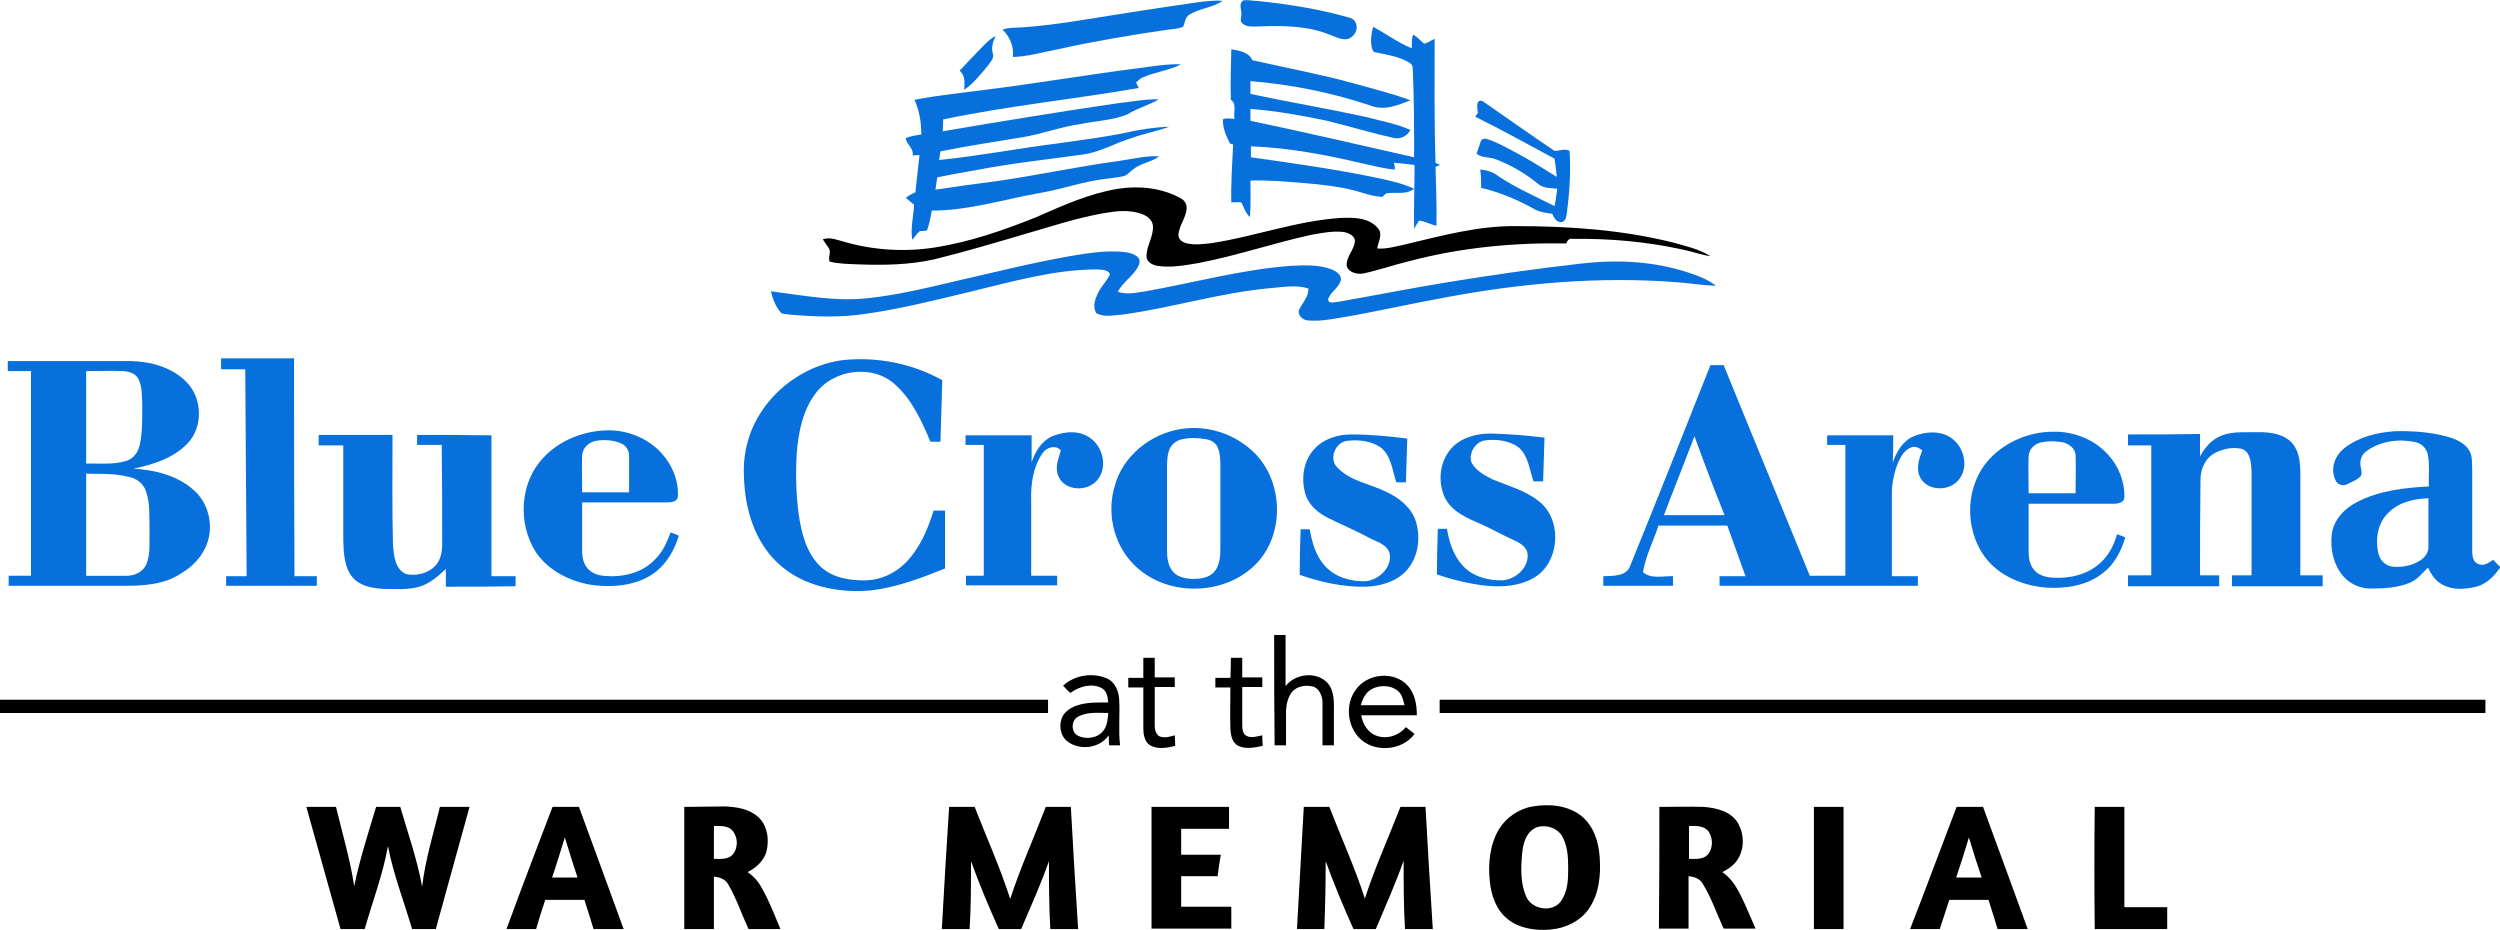
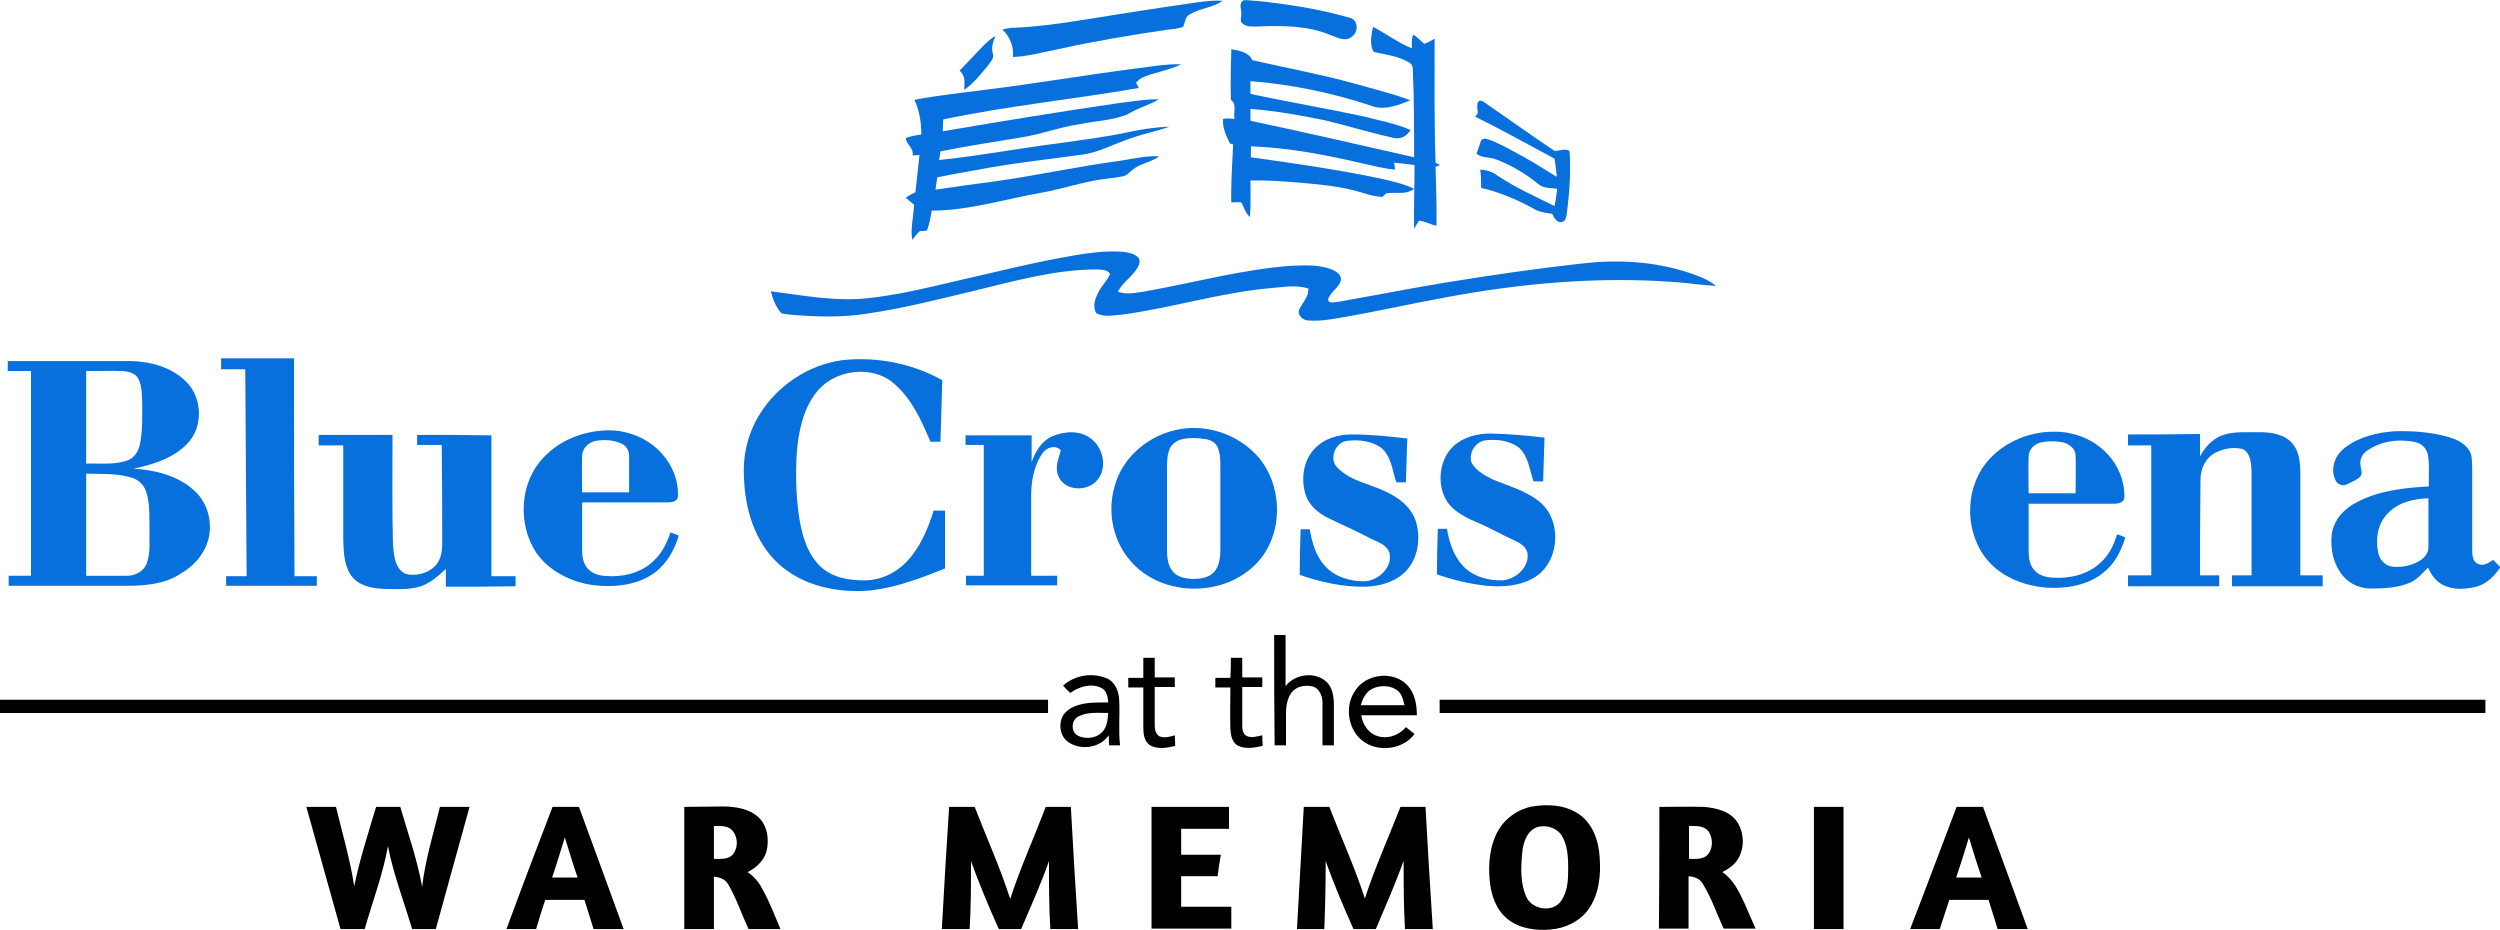
<svg xmlns="http://www.w3.org/2000/svg" version="1.1" id="Layer_1" x="0px" y="0px" viewBox="0 0 548.4 204" style="enable-background:new 0 0 548.4 204;" xml:space="preserve">
  <style type="text/css">
	.st0{fill:#0870DD;}
</style>
  <g>
    <path class="st0" d="M262.7,0.5c1.8-0.2,3.7-0.5,5.5-0.3c-2.2,1.5-5,1.6-7.3,3c-1,0.6-0.9,1.8-1.4,2.7c-1.1,0.4-2.2,0.5-3.3,0.6   c-8.3,1.2-16.5,2.6-24.6,4.4c-3.1,0.6-6.2,1.5-9.4,1.6c0.2-2.2-0.6-4.4-2.3-6c1.4-0.5,2.9-0.4,4.4-0.5c7.1-0.5,14.2-1.8,21.2-2.9   C251.3,2.2,257,1.3,262.7,0.5z" />
    <path class="st0" d="M272.7,0.1c1-0.2,2,0.1,3,0.1c6.9,0.7,13.8,1.8,20.4,3.7c1.9,0.5,1.9,3.1,0.5,4.1c-1.4,1.3-3.3,0.2-4.7-0.3   c-5-2.1-10.5-2.1-15.8-1.9c-1.2,0-2.5,0.2-3.5-0.6c-0.8-0.5-0.2-1.6-0.3-2.3C272.3,2,271.7,0.8,272.7,0.1z" />
    <path class="st0" d="M301.2,5.9c2.9,1.5,5.5,3.5,8.5,4.7c0-1-0.1-2,0.3-3c0.9,0.5,1.6,1.3,2.4,2c0.8-0.2,1.5-0.7,2.3-1.1   c0,9.1-0.1,18.1,0.2,27.2c0.3,0.2,0.6,0.3,1,0.5c-0.2,0.1-0.7,0.3-1,0.4c0.1,4.3,0.3,8.6,0.2,12.9c-1.3-0.2-2.5-1-3.8-1.1   c-0.4,0.6-0.8,1.2-1.1,1.8c-0.1-4.7,0.1-9.3,0.1-14c-1.5-0.2-3-0.4-4.5-0.5c0.1,0.5,0.2,1,0.2,1.5c-2.4-0.2-4.6-0.8-6.9-1.3   c-8.1-1.9-16.3-3.5-24.7-3.8c0,0.8,0,1.6,0,2.4c9.2,1.3,18.5,2.6,27.6,4.5c2.8,0.6,5.6,1.2,8.2,2.4c-1.7,1.4-4,0.7-6.1,1   c-0.3,0.3-0.6,0.5-0.9,0.8c-1.6-0.1-3.1-0.5-4.6-1c-4.3-1.3-8.7-1.7-13.1-2.1c-3.7-0.3-7.5-0.6-11.2-0.5c0,2.7,0.1,5.3-0.1,8   c-1-0.8-1.3-2.1-1.9-3.2c-0.7-0.1-1.5,0-2.2,0c-0.1-4.2,0.2-8.5,0.4-12.7c-0.2-0.1-0.5-0.2-0.7-0.2c-0.8-1.7-1.7-3.5-1.5-5.4   c0.8-0.2,1.6-0.1,2.5,0c-0.3-1.4,0.6-3.3-0.8-4.2c-0.1-3.7,0-7.4,0.1-11.1c1.7,0.3,3.8,0.6,4.6,2.4c7.5,1.7,15,3.1,22.3,5.1   c4.2,1.2,8.4,2.2,12.4,3.7c-2.8,1.1-5.9,2.4-8.9,1.1c-8.5-2.8-17.3-4.6-26.2-5.3c0,0.9,0,1.9,0,2.8c8.4,1.8,16.8,3.2,25.1,5   c3.4,0.9,6.8,1.5,10,2.9c-0.7,1.4-2.4,2.2-3.9,1.7c-5-1.1-9.8-2.6-14.8-3.8c-5.4-1.1-10.9-2.1-16.4-2.5c0,0.9,0,1.7,0,2.6   c12,2.5,23.9,5.3,35.9,8c0-6.5,0-13-0.3-19.5c0-0.6-0.3-1-0.8-1.3c-2.2-1.3-4.8-1.7-7.3-2.2c-0.6,0-0.8-0.7-0.9-1.2   C300.6,9,300.8,7.4,301.2,5.9z" />
    <path class="st0" d="M214.3,11.5c1.3-1.3,2.5-2.8,4.1-3.6c-0.6,1.2-1,2.5-0.6,3.9c0.3,1.1-0.6,1.8-1.1,2.6   c-1.6,1.9-3.1,3.9-5.2,5.3c0.1-1.5,0.3-3.1-1-4.2C211.7,14.2,213,12.9,214.3,11.5z" />
    <path class="st0" d="M249.4,15c3.2-0.4,6.4-1,9.7-0.9c-2.7,1.4-5.9,1.7-8.7,3c-0.5,0.3-0.8,0.7-1.2,1c0.2,0.4,0.4,0.8,0.6,1.2   c-14.3,2.5-28.7,3.9-42.9,6.9c0,0.9-0.1,1.7-0.1,2.6c12.9-2.2,25.7-4.3,38.7-6.2c2.9-0.3,5.8-0.9,8.7-0.8c-2.2,1.3-4.7,1.9-6.9,3.3   c-3.2,1.3-6.8,1.4-10.2,2.1c-4.4,0.6-8.5,2.2-12.8,2.9c-6,1-12,1.9-18,3.1c-0.1,0.6-0.2,1.3-0.3,1.9c8.9-0.9,17.6-2.6,26.5-3.7   c4.8-0.7,9.7-1.3,14.5-2.3c3.1-0.7,6.3-1.2,9.5-1.3c-2.7,1-5.6,1.5-8.3,2.5c-3.6,1.1-6.9,3.1-10.7,3.6c-7.8,1.1-15.6,1.9-23.3,3.4   c-2.9,0.5-5.7,1-8.6,1.6c-0.1,0.9-0.3,1.8-0.4,2.7c4.6-0.7,9.1-1.3,13.7-1.9c8.9-1.3,17.7-3.2,26.6-4.4c2.9-0.4,5.8-1.2,8.8-1   c-1.8,1.3-4.1,1.5-5.8,2.9c-0.7,0.5-1.3,1.4-2.3,1.5c-1.4,0.3-2.8,0.4-4.2,0.6c-4.6,0.6-9.1,2.2-13.7,3c-8,1.4-15.8,3.9-23.9,3.9   c-0.3,1.5-0.5,3-1.1,4.4c-0.5,0-1,0.1-1.5,0.1c-0.7,0.5-1.1,1.3-1.7,1.9c-0.4-2.6,0.3-5.1,0.4-7.7c-0.6-0.5-1.2-1-1.8-1.5   c0.6-0.5,1.4-0.9,2.1-1.2c0.3-2.7,0.6-5.4,0.9-8.2c-0.4,0-1.1,0.1-1.5,0.1c0.3-1.6-1.4-2.4-1.5-3.8c1.1-0.5,2.3-0.6,3.4-0.8   c0-2.6-0.4-5.2-1.5-7.6c5.1-1,10.3-1.5,15.5-2.2C227.4,18.3,238.4,16.4,249.4,15z" />
    <path class="st0" d="M324.2,22.4c0.3-0.4,0.8-0.4,1.2-0.1c5.2,3.6,10.4,7.3,15.6,10.8c1.1,0,2.3-0.6,3.3,0c0.3,4.5,0,9.1-0.6,13.6   c-0.1,0.8-0.2,1.8-1.1,2c-1.2,0.2-1.7-1-2.1-1.8c-1.2-0.2-2.5-0.3-3.7-0.9c-3.7-2.1-7.7-3.8-11.9-4.8c0-1.3,0-2.7-0.2-4   c1.4,0.1,2.8,0.5,3.9,1.4c3.9,2.6,8.2,4.5,12.4,6.6c0.3-1.3,0.4-2.5,0.6-3.8c-1.3-0.2-2.8,0-4-0.9c-2.9-2.4-6.1-4.3-9.6-5.6   c-1.3-0.5-3-0.2-4.1-1.2c0.3-0.9,0.6-1.7,0.9-2.6c0.1-0.6,0.8-0.8,1.4-0.6c2,0.6,3.9,1.7,5.8,2.7c3.3,1.7,6.4,3.7,9.5,5.6   c-0.1-1.3-0.3-2.7-0.5-4c-5.8-3.1-11.5-6.3-17.4-9.2c0.2-0.3,0.4-0.6,0.6-0.8C324.1,24.1,323.9,23.2,324.2,22.4z" />
-     <path d="M245.3,41.4c4.6-0.7,9.6-0.2,13.7,2.1c0.8,0.4,1.3,1.2,1.3,2c0,2.2-1.7,3.9-1.8,6.1c0,1,1,1.6,1.9,1.8   c1.9,0.4,3.8,0.1,5.6-0.1c9.5-1.5,18.6-4.9,28.2-5.5c2.8-0.1,6.1-0.1,8.1,2.3c1.1,1.3,0,3-0.2,4.4c2.1,0.2,4.2-0.5,6.2-0.9   c8-1.9,16-4.1,24.3-4c11.5,0,23.2,0.8,34.4,3.6c2.8,0.8,5.7,1.4,8.2,3c-2.1-0.3-4.2-1.1-6.3-1.5c-7.8-1.7-15.8-2.4-23.8-2.3   c-0.8-0.2-1.3,0.3-1.5,1c-11.6-0.2-23.2,0.9-34.5,3.9c-3.4,0.8-6.7,2-10.1,2.7c-1.3,0.2-3.2-0.2-3.6-1.7c-0.1-2,1.6-3.4,1.8-5.3   c0.1-1.3-1.4-1.9-2.4-2.1c-2.4-0.3-4.8,0.2-7.1,0.6c-8.3,1.8-16.4,4.6-24.8,6.2c-3,0.5-6.1,1.1-9.1,0.6c-1-0.2-2.2-0.8-2.3-1.9   c-0.1-2.4,1.6-4.5,1.4-6.9c-0.1-1.2-1.2-2.1-2.3-2.5c-2.8-1.1-5.8-0.7-8.7-0.2c-5.6,1-11.1,2.8-16.6,4.4c-6.8,2-13.5,4-20.4,5.7   c-5.4,1.2-11,1.3-16.5,1.1c-2.2-0.1-4.3-0.1-6.4-0.6c-0.4-0.9,0.3-1.9-0.1-2.8c-0.4-0.7-1-1.4-1.4-2.1c1.6-0.6,3.3,0.2,4.9,0.6   c6.3,1.8,13.1,2.2,19.6,1.2c7.7-1.2,15.2-3.8,22.4-6.7C233.3,45,239.1,42.4,245.3,41.4z" />
    <path class="st0" d="M235.2,56.1c3.5-0.6,7-1.1,10.5-0.9c1.4,0.1,2.9,0.3,3.9,1.2c0.6,0.6,0.4,1.5,0,2.2c-1.2,2.1-3.3,3.3-4.4,5.4   c2,0.7,4.1,0.2,6.1-0.1c10.7-1.9,21.1-4.8,32-5.6c2.9-0.1,6-0.3,8.8,0.8c1,0.4,2.3,1.2,2,2.5c-0.5,1.6-2.3,2.5-2.8,4.1   c0.3,1.1,1.5,0.5,2.3,0.5c8-1.4,16-3,24-4.3c9.8-1.6,19.6-3,29.4-4.1c7.8-0.9,15.8-0.5,23.4,2c2.1,0.7,4.3,1.5,6,2.9   c-2.9-0.1-5.8-0.6-8.7-0.8c-16.8-1.3-33.8,0.2-50.4,3.3c-7.8,1.4-15.5,3.2-23.3,4.5c-2.3,0.4-4.6,0.8-7,0.6c-1.2,0-2.5-1.2-2-2.4   c0.7-1.5,2.1-2.8,2-4.6c-2.7-0.9-5.5-0.3-8.3-0.1c-11,1-21.5,4.3-32.4,5.8c-1.9,0.1-4,0.7-5.8-0.3c-0.9-1.4-0.3-3.1,0.4-4.5   c0.7-1.5,2-2.6,2.6-4.1c-0.6-1-1.8-0.9-2.8-1c-9.5,0-18.7,2.7-27.9,4.9c-7.5,1.8-15,3.7-22.6,4.8c-5.7,0.9-11.4,0.7-17.1,0.2   c-0.6-0.1-1.2-0.1-1.7-0.3c-1.2-1.3-1.9-3.1-2.3-4.8c7.1,0.9,14.2,2.3,21.4,1.5c6.4-0.7,12.7-2.2,19-3.7   C217.9,59.8,226.5,57.6,235.2,56.1z" />
    <path class="st0" d="M48.5,78.6c5.3,0,10.6,0,16,0c0,15.9,0,31.9,0.1,47.8c1.6,0,3.3,0,4.9,0c0,0.7,0,1.4,0,2.1   c-6.6,0-13.3,0-19.9,0c0-0.7,0-1.4,0-2.1c1.5,0,3,0,4.5,0c-0.1-15.1-0.2-30.2-0.3-45.4c-1.8,0-3.5,0-5.3,0   C48.5,80.3,48.5,79.4,48.5,78.6z" />
    <path class="st0" d="M184.8,79c7.5-0.8,15.3,0.7,21.9,4.4c-0.1,4.5-0.3,9-0.4,13.5c-0.7,0-1.5,0-2.2,0c-1.9-4.5-4-9.2-7.7-12.5   c-4.9-4.6-13.6-3.4-17.5,1.9c-2.8,3.7-3.7,8.3-4.1,12.8c-0.3,4.6-0.2,9.2,0.4,13.7c0.6,4,1.6,8.3,4.6,11.3   c2.7,2.7,6.7,3.3,10.3,3.2c3.2-0.1,6.3-1.6,8.5-3.8c3.1-3.1,4.9-7.3,6.2-11.5c0.8,0,1.7,0,2.5,0c0,4.2,0,8.5,0,12.7   c-5.2,2.1-10.5,4.1-16.1,4.8c-7.3,0.7-15.2-0.9-20.6-6c-5.1-4.8-7.2-11.9-7.4-18.8c-0.3-4.9,0.9-9.8,3.5-13.9   C170.6,84.5,177.4,80,184.8,79z" />
    <g>
      <path class="st0" d="M1.7,79.2c9,0,18,0,27,0c4.4,0.1,9.1,1.4,12.2,4.6c3.5,3.5,3.7,9.8,0.3,13.4c-3.1,3.3-7.6,4.7-11.9,5.6    c4.7,0.3,9.7,1.5,13.3,4.8c2.7,2.4,3.9,6.3,3.3,9.8c-0.6,3.6-3.1,6.6-6.2,8.4c-3.6,2.4-8.1,2.7-12.2,2.7c-8.5,0-17.1,0-25.6,0    c0-0.7,0-1.5,0-2.2c1.6,0,3.3,0,4.9,0c0-15,0-29.9,0-44.9c-1.7,0-3.4,0-5.1,0C1.7,80.7,1.7,79.9,1.7,79.2z M18.9,81.4    c0,6.8,0,13.5,0,20.3c2.9-0.1,5.9,0.3,8.8-0.6c1.7-0.5,2.7-2.1,3-3.7c0.6-2.9,0.5-6,0.5-9c-0.1-1.7,0-3.6-0.8-5.2    c-0.6-1.3-2.1-1.7-3.4-1.8C24.4,81.3,21.6,81.4,18.9,81.4z M18.9,103.9c0,7.5,0,14.9,0,22.4c3,0,6,0,9,0c1.7,0,3.5-0.9,4.2-2.5    c1-2.4,0.6-5.1,0.7-7.6c-0.1-2.8,0.2-5.8-0.8-8.5c-0.6-1.7-2.1-2.8-3.8-3.1C25.2,103.8,22,104,18.9,103.9z" />
    </g>
    <g>
      <g>
-         <path class="st0" d="M375.2,80.1c1,0,1.9,0,2.9,0c6.3,15.4,12.6,30.8,18.9,46.2c2.6,0,5.2,0,7.8,0c0-9.6,0-19.1,0-28.7     c-1.3,0-2.7,0-4,0c0-0.7,0-1.4,0-2.1c4.8,0,9.6,0,14.5,0c0,2,0,4-0.1,6c0.8-2.4,2.2-4.8,4.6-5.8c2.7-1.1,6-1.3,8.4,0.5     c2.7,2,3.7,6.3,1.5,9c-2,2.6-6.7,2.6-8.4-0.3c-1.1-1.9-0.4-4.2,0.4-6.1c-0.7-0.5-1.6-1.1-2.6-0.6c-1.8,0.8-2.5,2.7-3.2,4.5     c-0.5,1.7-0.9,3.5-0.9,5.3c0,6.1,0,12.3,0,18.4c1.9,0,3.8,0,5.7,0c0,0.7,0,1.4,0,2.1c-14.5,0-29,0-43.5,0c0-0.7,0-1.4,0-2.1     c1.9,0,3.8,0,5.7,0c-1.3-3.7-2.7-7.4-4-11.1c-5,0-10.1,0-15.1,0c-1.1,3.4-2.8,6.6-3.4,10.2c1.8,1.6,4.5,0.8,6.6,0.9     c0,0.7,0,1.4,0,2.1c-5.1,0-10.2,0-15.3,0c0-0.7,0-1.4,0-2.1c2.1-0.1,5.1,0.1,5.9-2.3C363.6,109.4,369.4,94.7,375.2,80.1z      M371.7,95.7c-2.2,5.8-4.5,11.5-6.7,17.3c4.4,0,8.8,0,13.3,0C376,107.3,373.8,101.5,371.7,95.7z" />
-       </g>
+         </g>
    </g>
    <g>
      <path class="st0" d="M259.1,94.1c5.6-0.9,11.5,1,15.6,4.8c6.7,6.1,7.3,17.7,1.2,24.4c-7,7.7-20.6,7.8-27.6,0.1    c-4.1-4.4-5.5-11-3.8-16.7C246.2,100.1,252.4,95.1,259.1,94.1z M259.1,96.4c-1.1,0.3-2,1-2.5,2c-0.6,1.4-0.6,3-0.6,4.5    c0,6,0,11.9,0,17.9c0,1.6,0.2,3.3,1.3,4.6c1,1.2,2.7,1.5,4.2,1.6c1.7,0,3.5-0.2,4.7-1.4c1.3-1.3,1.5-3.4,1.5-5.2    c0-5.9,0-11.9,0-17.8c0-1.5,0-3.1-0.6-4.5c-0.5-1.1-1.7-1.7-2.9-1.8C262.6,96,260.8,96,259.1,96.4z" />
    </g>
    <g>
      <path class="st0" d="M119.2,100.4c3.5-3.8,8.8-5.9,14-6c4.4-0.1,8.9,1.7,11.9,5c2.4,2.6,3.8,6.1,3.6,9.6c-0.2,1-1.3,1.2-2.2,1.2    c-6.3,0-12.5,0-18.8,0c0,3.5,0,7.1,0,10.6c0,1.5,0.3,3.2,1.6,4.3c1.4,1.2,3.3,1.3,5,1.3c3.4,0,6.9-1.1,9.3-3.6    c1.7-1.6,2.7-3.8,3.5-6c0.6,0.2,1.2,0.4,1.8,0.7c-0.9,3-2.5,5.9-5,7.9c-3.7,2.9-8.8,3.5-13.4,3c-5-0.6-10-3-12.9-7.2    C113.5,114.9,114,105.8,119.2,100.4z M130.7,96.7c-1.5,0.3-2.9,1.5-3,3.2c-0.1,2.7,0,5.4,0,8.1c3.4,0,6.9,0,10.3,0    c0-2.7,0-5.4,0-8.1c0-1.2-0.8-2.3-1.9-2.7C134.4,96.5,132.5,96.4,130.7,96.7z" />
    </g>
    <g>
      <path class="st0" d="M436.6,100.5c3.5-3.7,8.7-5.8,13.8-5.8c4.5-0.1,9,1.7,12,5c2.3,2.5,3.7,5.9,3.6,9.4c0,1.1-1.3,1.4-2.3,1.4    c-6.2,0-12.5,0-18.7,0c0,3.5,0,6.9,0,10.4c0,1.4,0.2,2.9,1.1,4c0.9,1.2,2.5,1.7,4,1.8c3.7,0.3,7.8-0.6,10.6-3.2    c1.9-1.7,3-3.9,3.7-6.3c0.6,0.2,1.2,0.4,1.8,0.7c-0.9,3-2.4,5.9-4.9,7.8c-3.4,2.7-8.1,3.5-12.4,3.2c-5.1-0.4-10.3-2.5-13.4-6.6    C430.7,115.9,431.1,106.2,436.6,100.5z M447.5,97.1c-1.4,0.4-2.5,1.6-2.5,3.1c-0.1,2.7,0,5.3,0,8c3.4,0,6.9,0,10.3,0    c0-2.8,0.1-5.6,0-8.4c-0.1-1.4-1.3-2.3-2.5-2.7C451,96.7,449.2,96.7,447.5,97.1z" />
    </g>
    <g>
      <path class="st0" d="M514.4,98.2c3.1-2.4,7-3.3,10.8-3.6c3.5-0.1,7,0.1,10.5,0.9c2.1,0.5,4.5,1.2,5.8,3.1c0.9,1.2,0.7,2.7,0.8,4    c0,5.9,0,11.9,0,17.8c0,1.2,0,2.8,1.3,3.3c1.2,0.6,2.4-0.3,3.3-0.9c0.5,0.5,1,1.1,1.6,1.6c-1.3,1.9-3,3.7-5.3,4.3    c-2.4,0.6-5.2,0.8-7.5-0.5c-1.5-0.8-2.4-2.2-3.1-3.7c-1.2,1.2-2.3,2.6-3.9,3.3c-2.6,1.1-5.5,1.3-8.3,1.3c-2.3,0.1-4.7-0.8-6.3-2.6    c-2.2-2.5-3-6-2.6-9.3c0.4-3.2,2.8-5.7,5.6-7.1c4.8-2.5,10.4-3.1,15.7-3.4c-0.1-2.3,0.2-4.6-0.2-6.8c-0.2-1.4-1.3-2.6-2.7-2.9    c-3.6-0.8-7.6-0.3-10.7,1.9c-1,0.6-1.6,1.9-1.4,3.1c0,0.8,0.6,1.9-0.1,2.6c-0.9,0.8-2,1.2-3,1.7c-0.9,0.4-2.1-0.1-2.4-1    C511.1,102.8,512.2,99.8,514.4,98.2z M524,112.4c-2.4,2.2-3,5.8-2.3,8.9c0.3,1.5,1.5,2.8,3.1,3c2.1,0.2,4.2-0.2,6-1.3    c1-0.6,1.9-1.7,1.9-2.9c0-3.6,0-7.2,0-10.8C529.6,109.4,526.3,110.1,524,112.4z" />
    </g>
    <path class="st0" d="M230.8,95.7c2.7-1.1,6.1-1.4,8.5,0.5c2.7,2,3.7,6.4,1.4,9.1c-2.1,2.6-7.1,2.5-8.5-0.8c-0.9-1.9,0-3.9,0.5-5.7   c-1.1-1.3-3.1-0.7-4,0.6c-2.1,3-2.6,6.8-2.5,10.3c0,5.5,0,11.1,0,16.6c1.9,0,3.8,0,5.7,0c0,0.7,0,1.4,0,2.1c-6.7,0-13.3,0-20,0   c0-0.7,0-1.4,0-2.1c1.3,0,2.6,0,3.9,0c0-9.6,0-19.1,0-28.7c-1.3,0-2.7,0-4,0c0-0.7,0-1.4,0-2.1c4.8,0,9.6,0,14.5,0c0,2,0,4,0,5.9   C227.1,99.1,228.4,96.8,230.8,95.7z" />
    <path class="st0" d="M487.2,95.6c2.7-1.1,5.6-0.7,8.4-0.8c2.5,0,5.4,0.4,7.2,2.4c1.6,1.8,1.8,4.4,1.8,6.8c0,7.4,0,14.8,0,22.2   c1.6,0,3.3,0,4.9,0c0,0.8,0,1.6,0,2.4c-6.6,0-13.3,0-19.9,0c0-0.8,0-1.6,0-2.4c1.4,0,2.9,0,4.3,0c0-7.6,0-15.2,0-22.9   c-0.1-1.7-0.2-4-2-4.8c-2-0.5-4.1-0.1-5.9,0.8c-2.2,1.1-3.3,3.5-3.3,5.9c-0.1,7-0.1,14-0.1,21c1.4,0,2.8,0,4.2,0c0,0.8,0,1.6,0,2.4   c-6.7,0-13.3,0-20,0c0-0.8,0-1.6,0-2.4c1.7,0,3.4,0,5.1,0c0-9.5,0-19,0-28.5c-1.7,0-3.4,0-5.1,0c0-0.8,0-1.6,0-2.4   c5.3,0,10.5,0,15.8-0.1c0,1.6,0,3.3,0,4.9C483.6,98.3,485,96.5,487.2,95.6z" />
    <path class="st0" d="M69.9,95.4c5.4,0,10.8,0,16.2,0c0,8-0.1,16.1,0.1,24.1c0.2,2.3,0.4,5.3,2.8,6.4c2.5,0.6,5.7-0.3,7.1-2.6   c0.7-1.2,0.9-2.6,0.9-3.9c0-7.3,0-14.5-0.1-21.8c-1.8,0-3.6,0-5.4,0c0-0.7,0-1.5,0-2.2c5.4,0,10.9,0,16.3,0.1c0,10.3,0,20.6,0,30.9   c1.8,0,3.5,0,5.3,0c0,0.7,0,1.5,0,2.2c-5.1,0.1-10.2,0.1-15.3,0.1c0-1.3,0-2.6,0-3.9c-1.7,1.6-3.5,3.2-5.8,3.9   c-2.4,0.7-4.9,0.5-7.4,0.5c-2.6-0.1-5.5-0.5-7.3-2.6c-1.8-2.2-1.9-5.3-2-8c0-7,0-13.9,0-20.9c-1.8,0-3.6,0-5.4,0   C69.9,96.8,69.9,96.1,69.9,95.4z" />
    <path class="st0" d="M288.3,98.5c2.1-2.3,5.2-3.2,8.2-3.2c4.1,0,8.2,0.4,12.2,0.9c-0.1,3.2-0.2,6.4-0.3,9.6c-0.7,0-1.4,0-2.1,0   c-0.9-2.6-1.1-5.9-3.5-7.7c-2.1-1.4-4.8-1.7-7.3-1.4c-2.6,0.3-4.1,4-2.1,5.9c2.9,3,7.1,3.5,10.7,5.3c2.8,1.3,5.5,3.4,6.5,6.5   c1.1,3.7,0.5,8.1-2.3,11c-2.3,2.3-5.6,3.2-8.8,3.3c-4.9,0.1-9.8-1-14.4-2.6c0-3.3,0.1-6.6,0.2-10c0.6,0,1.3,0,2,0   c0.5,2.8,1.3,5.8,3.3,8c2.2,2.5,5.7,3.5,9,3.4c2.9-0.3,5.9-3.1,5.2-6.2c-0.7-2.1-3.1-2.5-4.8-3.5c-2.8-1.5-5.7-2.7-8.5-4.1   c-2.3-1.1-4.5-2.9-5.2-5.5C285.4,104.9,285.9,101.1,288.3,98.5z" />
    <path class="st0" d="M318.8,97.9c2.1-2,5.2-2.8,8.1-2.8c4,0.1,8,0.4,11.9,0.9c-0.1,3.2-0.2,6.4-0.3,9.6c-0.7,0-1.4,0-2.1,0   c-0.9-2.5-1.1-5.5-3.2-7.4c-2.1-1.6-4.9-1.9-7.4-1.6c-2.2,0.3-3.7,2.8-3,4.9c1,1.8,2.9,2.8,4.7,3.7c3.4,1.4,7.1,2.4,10,4.7   c5.4,4.1,4.7,13.8-1.3,17c-3.1,1.7-6.7,1.9-10.1,1.6c-3.7-0.4-7.4-1.3-10.9-2.5c0-3.3,0.1-6.6,0.2-10c0.6,0,1.3,0,2,0   c0.5,2.9,1.4,5.8,3.4,8c2.2,2.5,5.7,3.4,8.9,3.3c2.8-0.3,5.6-2.7,5.4-5.7c-0.1-1.5-1.5-2.4-2.8-3c-2.9-1.3-5.6-2.9-8.5-4.1   c-2.8-1.2-5.9-2.8-7.1-5.9C315.3,105,316,100.6,318.8,97.9z" />
    <path d="M279.5,139.3c0.8,0,1.7,0,2.5,0c0,3.7,0,7.5,0,11.2c2.1-2.7,6.6-3.3,9.1-0.8c1.7,1.8,1.5,4.4,1.5,6.7c0,2.4,0,4.7,0,7.1   c-0.8,0-1.7,0-2.5,0c0-3.1,0-6.3,0-9.4c0-1.4-0.7-3.1-2.1-3.5c-1.6-0.4-3.5-0.1-4.6,1.2c-1,1.3-1.3,3-1.3,4.6c0,2.4,0,4.7,0,7.1   c-0.8,0-1.7,0-2.5,0C279.5,155.5,279.5,147.4,279.5,139.3z" />
    <path d="M250.8,144.3c0.8,0,1.7,0,2.5,0c0,1.4,0,2.8,0,4.3c1.5,0,2.9,0,4.4,0c0,0.7,0,1.4,0,2.1c-1.5,0-2.9,0-4.4,0   c0,2.8,0,5.6,0,8.5c0,0.8,0.2,1.8,1,2.3c1.1,0.5,2.3,0.1,3.4-0.2c0,0.8,0.1,1.5,0.1,2.3c-1.8,0.5-3.9,0.8-5.5-0.1   c-1.3-0.8-1.5-2.5-1.5-3.9c0-2.9,0-5.9,0-8.8c-1.1,0-2.2,0-3.3,0c0-0.7,0-1.4,0-2.1c1.1,0,2.2,0,3.3,0   C250.8,147.2,250.8,145.7,250.8,144.3z" />
    <path d="M270,144.3c0.8,0,1.7,0,2.5,0c0,1.4,0,2.8,0,4.3c1.5,0,2.9,0,4.4,0c0,0.7,0,1.4,0,2.1c-1.5,0-2.9,0-4.4,0   c0,2.7,0,5.4,0,8.1c0,0.9,0,2.1,0.9,2.6c1.1,0.6,2.4,0.1,3.5-0.1c0,0.8,0,1.5,0.1,2.3c-1.7,0.4-3.7,0.8-5.4,0   c-1.3-0.7-1.6-2.2-1.7-3.6c-0.1-3.1,0-6.1,0-9.2c-1.1,0-2.2,0-3.3,0c0-0.7,0-1.4,0-2.1c1.1,0,2.2,0,3.3,0   C270,147.2,270,145.7,270,144.3z" />
    <g>
      <path d="M233.2,150.4c2.6-2.4,6.8-3,10-1.4c1.5,0.9,2.2,2.7,2.3,4.4c0.2,3.4-0.2,6.8,0.2,10.1c-0.8,0-1.6,0-2.4,0    c0-0.7-0.1-1.5-0.1-2.2c-2,2.9-6.4,3.4-9.1,1.3c-1.6-1.3-1.9-3.7-1-5.5c0.7-1.2,2-2,3.3-2.4c2.2-0.7,4.5-0.6,6.7-0.6    c-0.1-1.2-0.3-2.6-1.5-3.2c-2.2-1.1-4.9-0.3-6.8,1.1C234.2,151.5,233.7,151,233.2,150.4z M236.5,157.2c-1.6,0.8-1.6,3.5,0,4.2    c1.8,0.9,4.4,0.5,5.6-1.2c0.8-1.1,0.9-2.5,1-3.8C240.9,156.4,238.5,156.1,236.5,157.2z" />
    </g>
    <g>
      <path d="M297.4,151.3c2.5-3.6,8.4-4.2,11.4-0.9c1.6,1.8,2,4.2,2,6.5c-4.1,0-8.1,0-12.2,0c0.3,1.8,1.3,3.6,3.1,4.4    c2.4,1,5.1,0.1,6.7-1.8c0.6,0.5,1.3,1,1.9,1.5c-2.8,3.8-9.1,4.2-12.3,0.7C295.4,158.8,295.2,154.3,297.4,151.3z M301,151.1    c-1.4,0.7-2.1,2.2-2.5,3.6c3.2,0,6.4,0,9.6,0c-0.3-1.1-0.5-2.3-1.4-3.1C305.2,150.3,302.8,150.2,301,151.1z" />
    </g>
    <path d="M0,153.5c76.6,0,153.3,0,229.9,0c0,1,0,2,0,2.9c-76.6,0-153.3,0-229.9,0C0,155.5,0,154.5,0,153.5z" />
    <path d="M315.8,153.5c76.5,0,152.9,0,229.4,0c0,1,0,2,0,2.9c-76.5,0-152.9,0-229.4,0C315.8,155.5,315.8,154.5,315.8,153.5z" />
    <g>
      <path d="M336.2,176.9c3.6-0.6,7.7-0.3,10.7,2.1c2.7,2.2,3.8,5.7,4,9c0.3,3.9-0.1,8.1-2.4,11.4c-1.9,2.7-5.1,4.2-8.3,4.5    c-3.3,0.3-6.9-0.2-9.5-2.3c-2.5-2-3.6-5.2-3.9-8.3c-0.4-3.9,0-8,2-11.4C330.4,179.3,333.2,177.4,336.2,176.9z M337.3,181.4    c-2.4,0.8-3.2,3.5-3.4,5.8c-0.3,3.2-0.4,6.6,0.9,9.5c1.2,2.8,5.7,3.6,7.6,1c1.5-2.1,1.6-4.7,1.6-7.1c0-2.5-0.1-5.1-1.4-7.3    C341.5,181.6,339.3,180.9,337.3,181.4z" />
    </g>
    <path d="M67.2,177c2.2,0,4.3,0,6.5,0c1.4,5.8,3.1,11.5,4,17.4c1.2-5.9,3.1-11.7,4.8-17.4c1.8,0,3.5,0,5.3,0   c1.7,5.8,3.7,11.5,4.8,17.5c0.7-6,2.5-11.7,3.9-17.5c2.2,0,4.4,0,6.5,0c-2.5,8.9-4.9,17.8-7.4,26.8c-1.8,0-3.5,0-5.2,0   c-1.8-6.1-4.1-12-5.3-18.2c-1.1,6.2-3.4,12.2-5.1,18.2c-1.8,0-3.5,0-5.3,0C72.2,194.8,69.7,185.9,67.2,177z" />
    <g>
      <path d="M121.2,177c1.9,0,3.9,0,5.8,0c3.3,8.9,6.5,17.8,9.8,26.8c-2.2,0-4.4,0-6.6,0c-0.7-2.2-1.3-4.3-2-6.4c-2.9,0-5.7,0-8.6,0    c-0.7,2.1-1.4,4.3-2,6.4c-2.2,0-4.3,0-6.5,0C114.4,194.8,117.8,185.9,121.2,177z M123.9,183.7c-0.9,2.9-1.8,5.9-2.8,8.8    c1.9,0,3.8,0,5.6,0C125.7,189.6,124.8,186.6,123.9,183.7z" />
    </g>
    <g>
      <path d="M150.1,177c3,0,5.9-0.1,8.9-0.1c2.5,0.1,5.3,0.5,7.3,2.3c2.1,1.9,2.5,5.1,1.8,7.7c-0.6,2-2.3,3.5-4.1,4.4    c1.3,0.9,2.4,2.1,3.1,3.5c1.7,2.9,2.8,6,4.1,9c-2.3,0-4.7,0-7,0c-1.5-3.2-2.6-6.6-4.4-9.7c-0.6-1.2-1.9-1.7-3.2-1.8    c0,3.8,0,7.6,0,11.5c-2.2,0-4.3,0-6.5,0C150.1,194.8,150.1,185.9,150.1,177z M156.6,181.2c0,2.4,0,4.8,0,7.2c1.4,0,3,0.2,4.1-0.9    c1.2-1.4,1.2-3.6,0.2-5C159.9,181,158.1,181.2,156.6,181.2z" />
    </g>
    <path d="M206.6,203.8c0.5-8.9,1-17.8,1.6-26.8c1.9,0,3.7,0,5.6,0c2.6,6.7,5.6,13.3,7.8,20.2c2.2-6.8,5.2-13.4,7.8-20.2   c1.8,0,3.7,0,5.5,0c0.5,8.9,1,17.8,1.6,26.8c-2,0-4.1,0-6.1,0c-0.3-5-0.3-10-0.3-14.9c-1.8,5.1-4,10-6.1,14.9c-1.6,0-3.3,0-4.9,0   c-2.2-4.9-4.3-9.9-6.1-14.9c0,5,0,10-0.3,14.9C210.6,203.8,208.6,203.8,206.6,203.8z" />
    <path d="M252.6,177c5.7,0,11.3,0,17,0c0,1.6,0,3.2,0,4.8c-3.5,0-7,0-10.5,0c0,1.9,0,3.8,0,5.7c2.9,0,5.8,0,8.7,0   c-0.3,1.6-0.5,3.1-0.7,4.7c-2.7,0-5.3,0-8,0c0,2.2,0,4.5,0,6.7c3.7,0,7.3,0,11,0c0,1.6,0,3.2,0,4.8c-5.8,0-11.7,0-17.5,0   C252.6,194.8,252.6,185.9,252.6,177z" />
    <path d="M286,177c1.9,0,3.7,0,5.6,0c2.6,6.7,5.6,13.3,7.8,20.1c2.2-6.8,5.2-13.4,7.8-20.1c1.8,0,3.7,0,5.5,0   c0.5,8.9,1,17.8,1.6,26.8c-2,0-4.1,0-6.1,0c-0.3-5-0.3-10-0.3-15c-1.8,5.1-4,10-6.1,15c-1.6,0-3.3,0-4.9,0   c-2.2-4.9-4.3-9.9-6.1-14.9c0,5-0.1,10-0.3,14.9c-2,0-4,0-6,0C285,194.8,285.5,185.9,286,177z" />
    <g>
      <path d="M364,177c3.2,0,6.5-0.1,9.7,0c2.8,0.2,6,1,7.5,3.5c1.6,2.7,1.5,6.4-0.6,8.8c-0.8,0.9-1.8,1.5-2.8,2    c2.4,1.6,3.7,4.3,4.9,6.9c0.8,1.8,1.6,3.7,2.4,5.5c-2.3,0-4.7,0-7,0c-1.5-3.2-2.6-6.6-4.5-9.7c-0.6-1.2-1.9-1.7-3.2-1.8    c0,3.8,0,7.6,0,11.5c-2.2,0-4.3,0-6.5,0C364,194.8,364,185.9,364,177z M370.5,181.2c0,2.4,0,4.8,0,7.2c1.4,0,3,0.2,4.1-0.9    c1.2-1.4,1.2-3.6,0.2-5.1C373.7,181,371.9,181.2,370.5,181.2z" />
    </g>
    <path d="M397.9,177c2.2,0,4.3,0,6.5,0c0,8.9,0,17.8,0,26.8c-2.2,0-4.3,0-6.5,0C397.9,194.8,397.9,185.9,397.9,177z" />
    <g>
      <path d="M429.2,177c1.9,0,3.9,0,5.8,0c3.3,8.9,6.5,17.8,9.8,26.8c-2.2,0-4.4,0-6.6,0c-0.7-2.2-1.3-4.3-2-6.4c-2.9,0-5.7,0-8.6,0    c-0.7,2.1-1.4,4.3-2.1,6.4c-2.2,0-4.3,0-6.5,0C422.5,194.8,425.8,185.9,429.2,177z M429.1,192.5c1.9,0,3.8,0,5.6,0    c-1-2.9-1.9-5.8-2.8-8.8C431,186.7,430.1,189.6,429.1,192.5z" />
    </g>
-     <path d="M459.5,177c2.2,0,4.3,0,6.5,0c0,7.3,0,14.6,0,22c3.1,0,6.2,0,9.4,0c0,1.6,0,3.2,0,4.8c-5.3,0-10.6,0-15.9,0   C459.4,194.8,459.4,185.9,459.5,177z" />
  </g>
  <g>
</g>
  <g>
</g>
  <g>
</g>
  <g>
</g>
  <g>
</g>
  <g>
</g>
</svg>